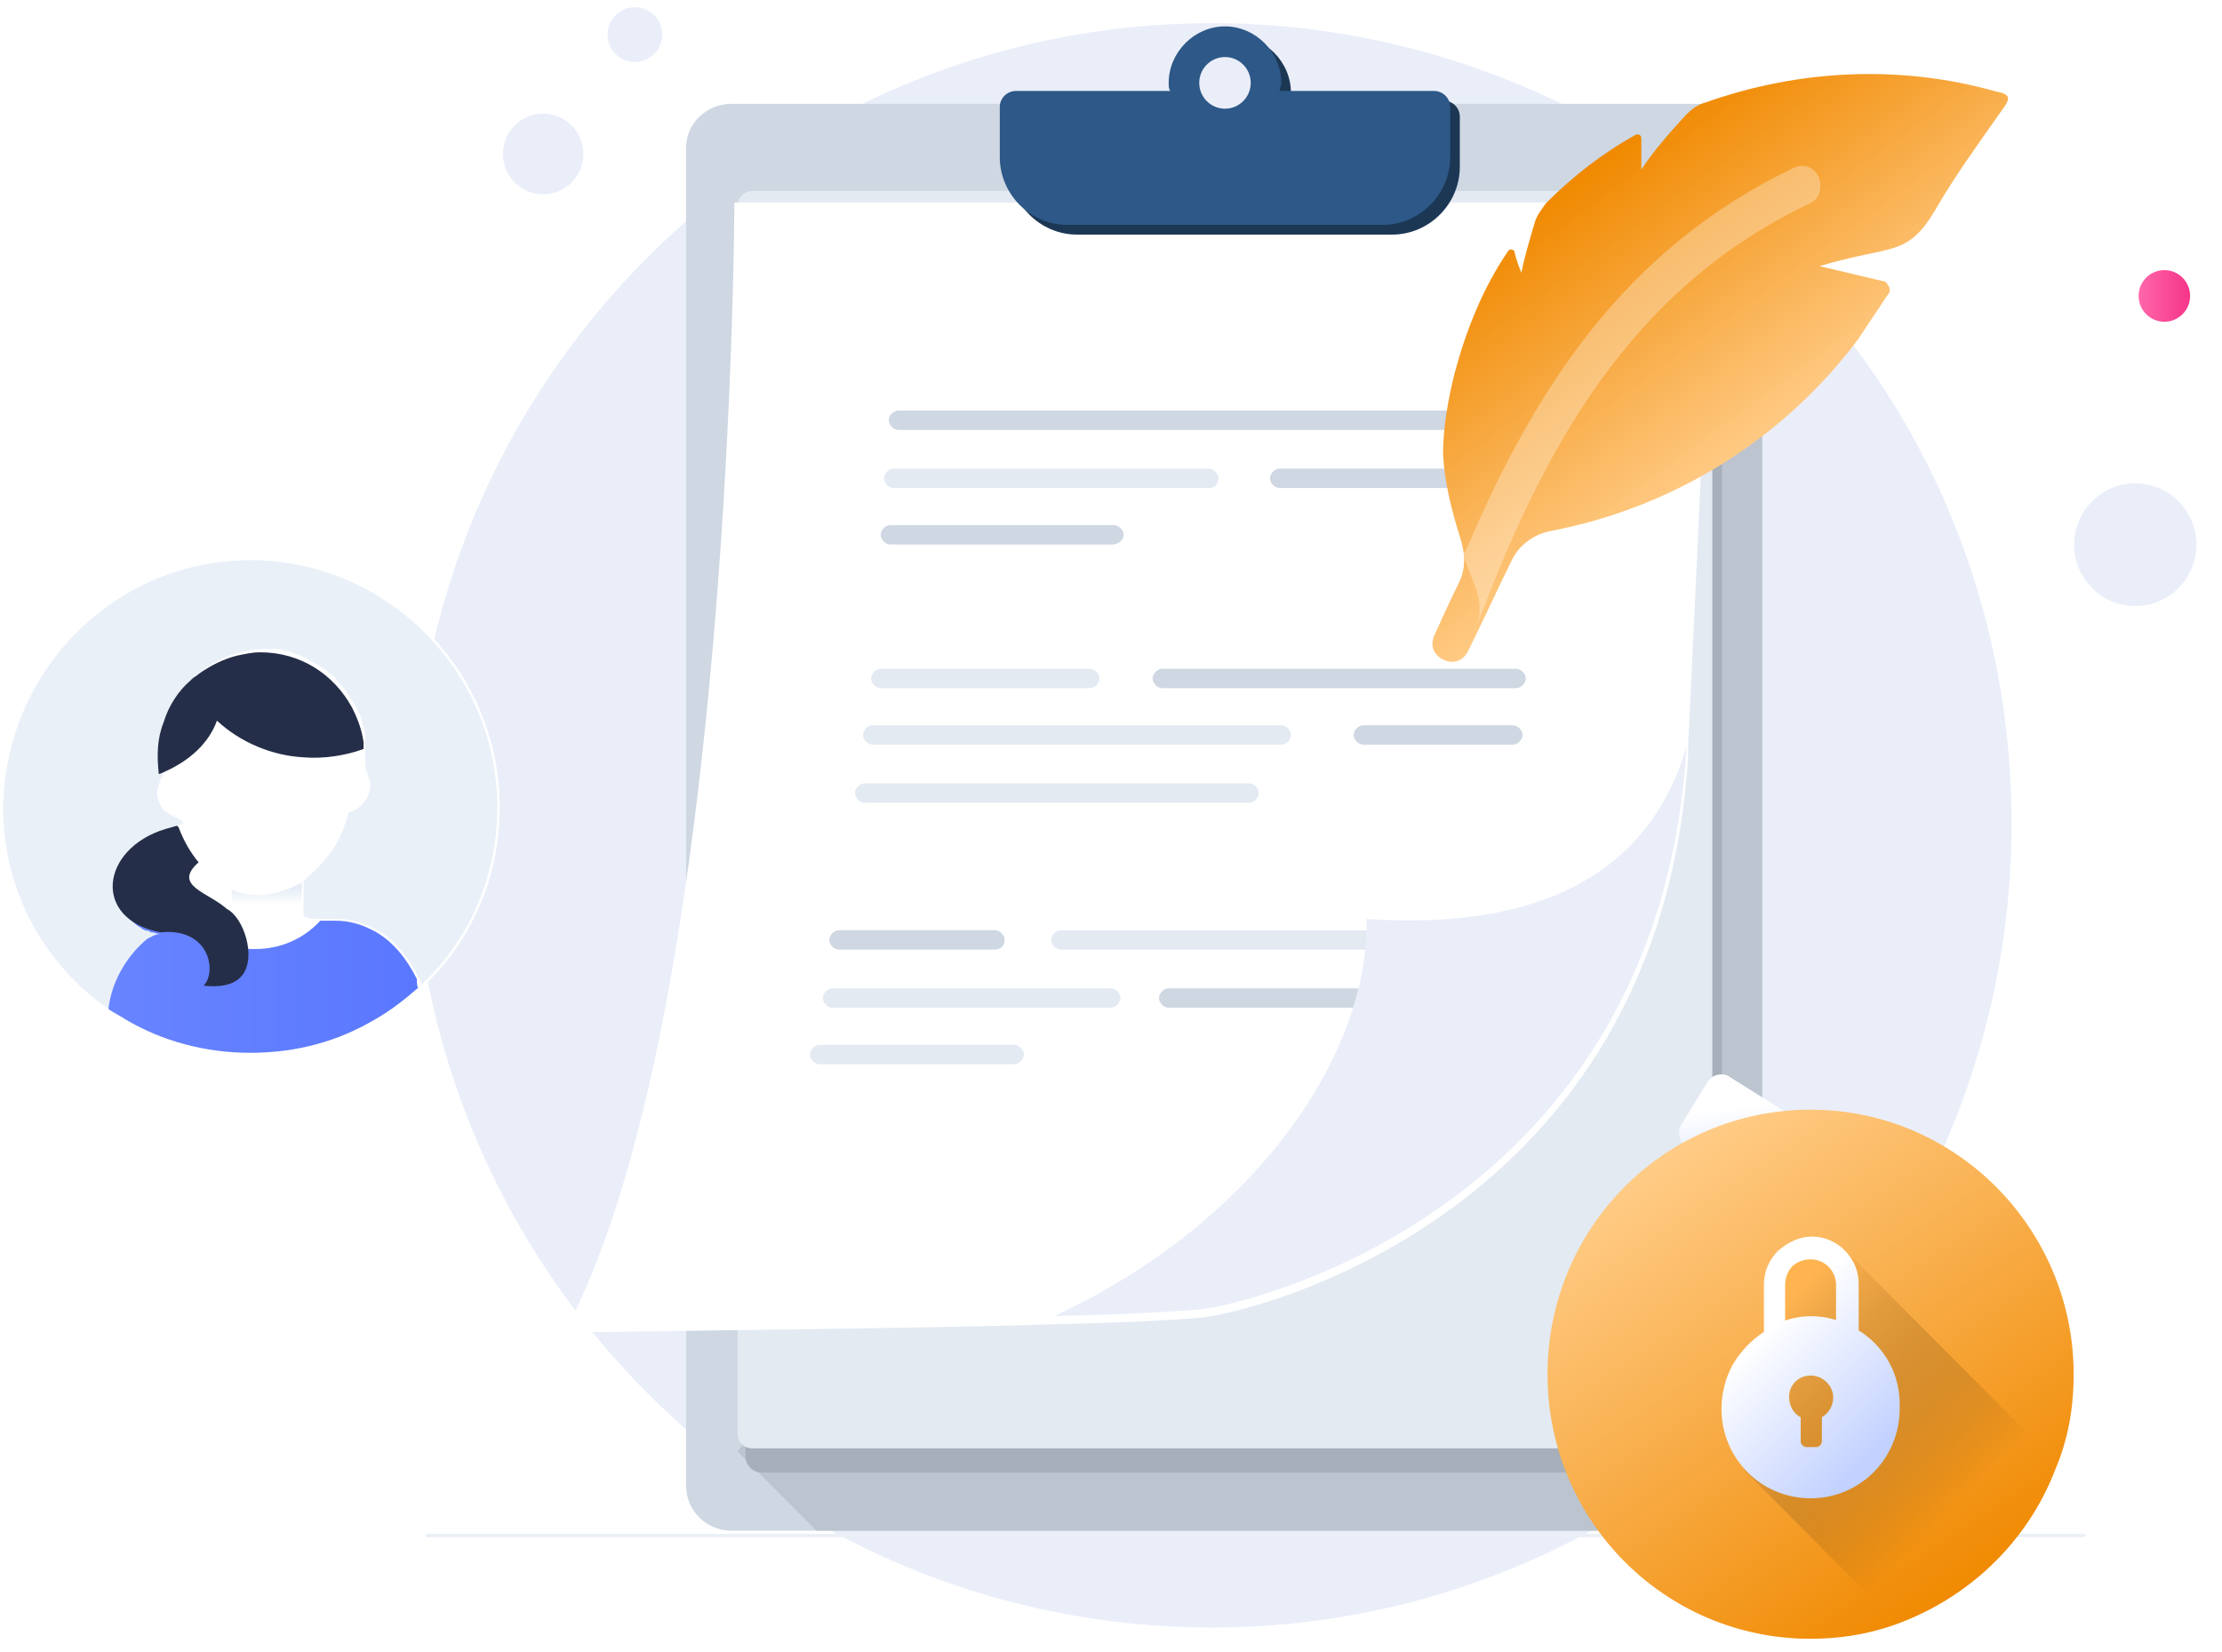
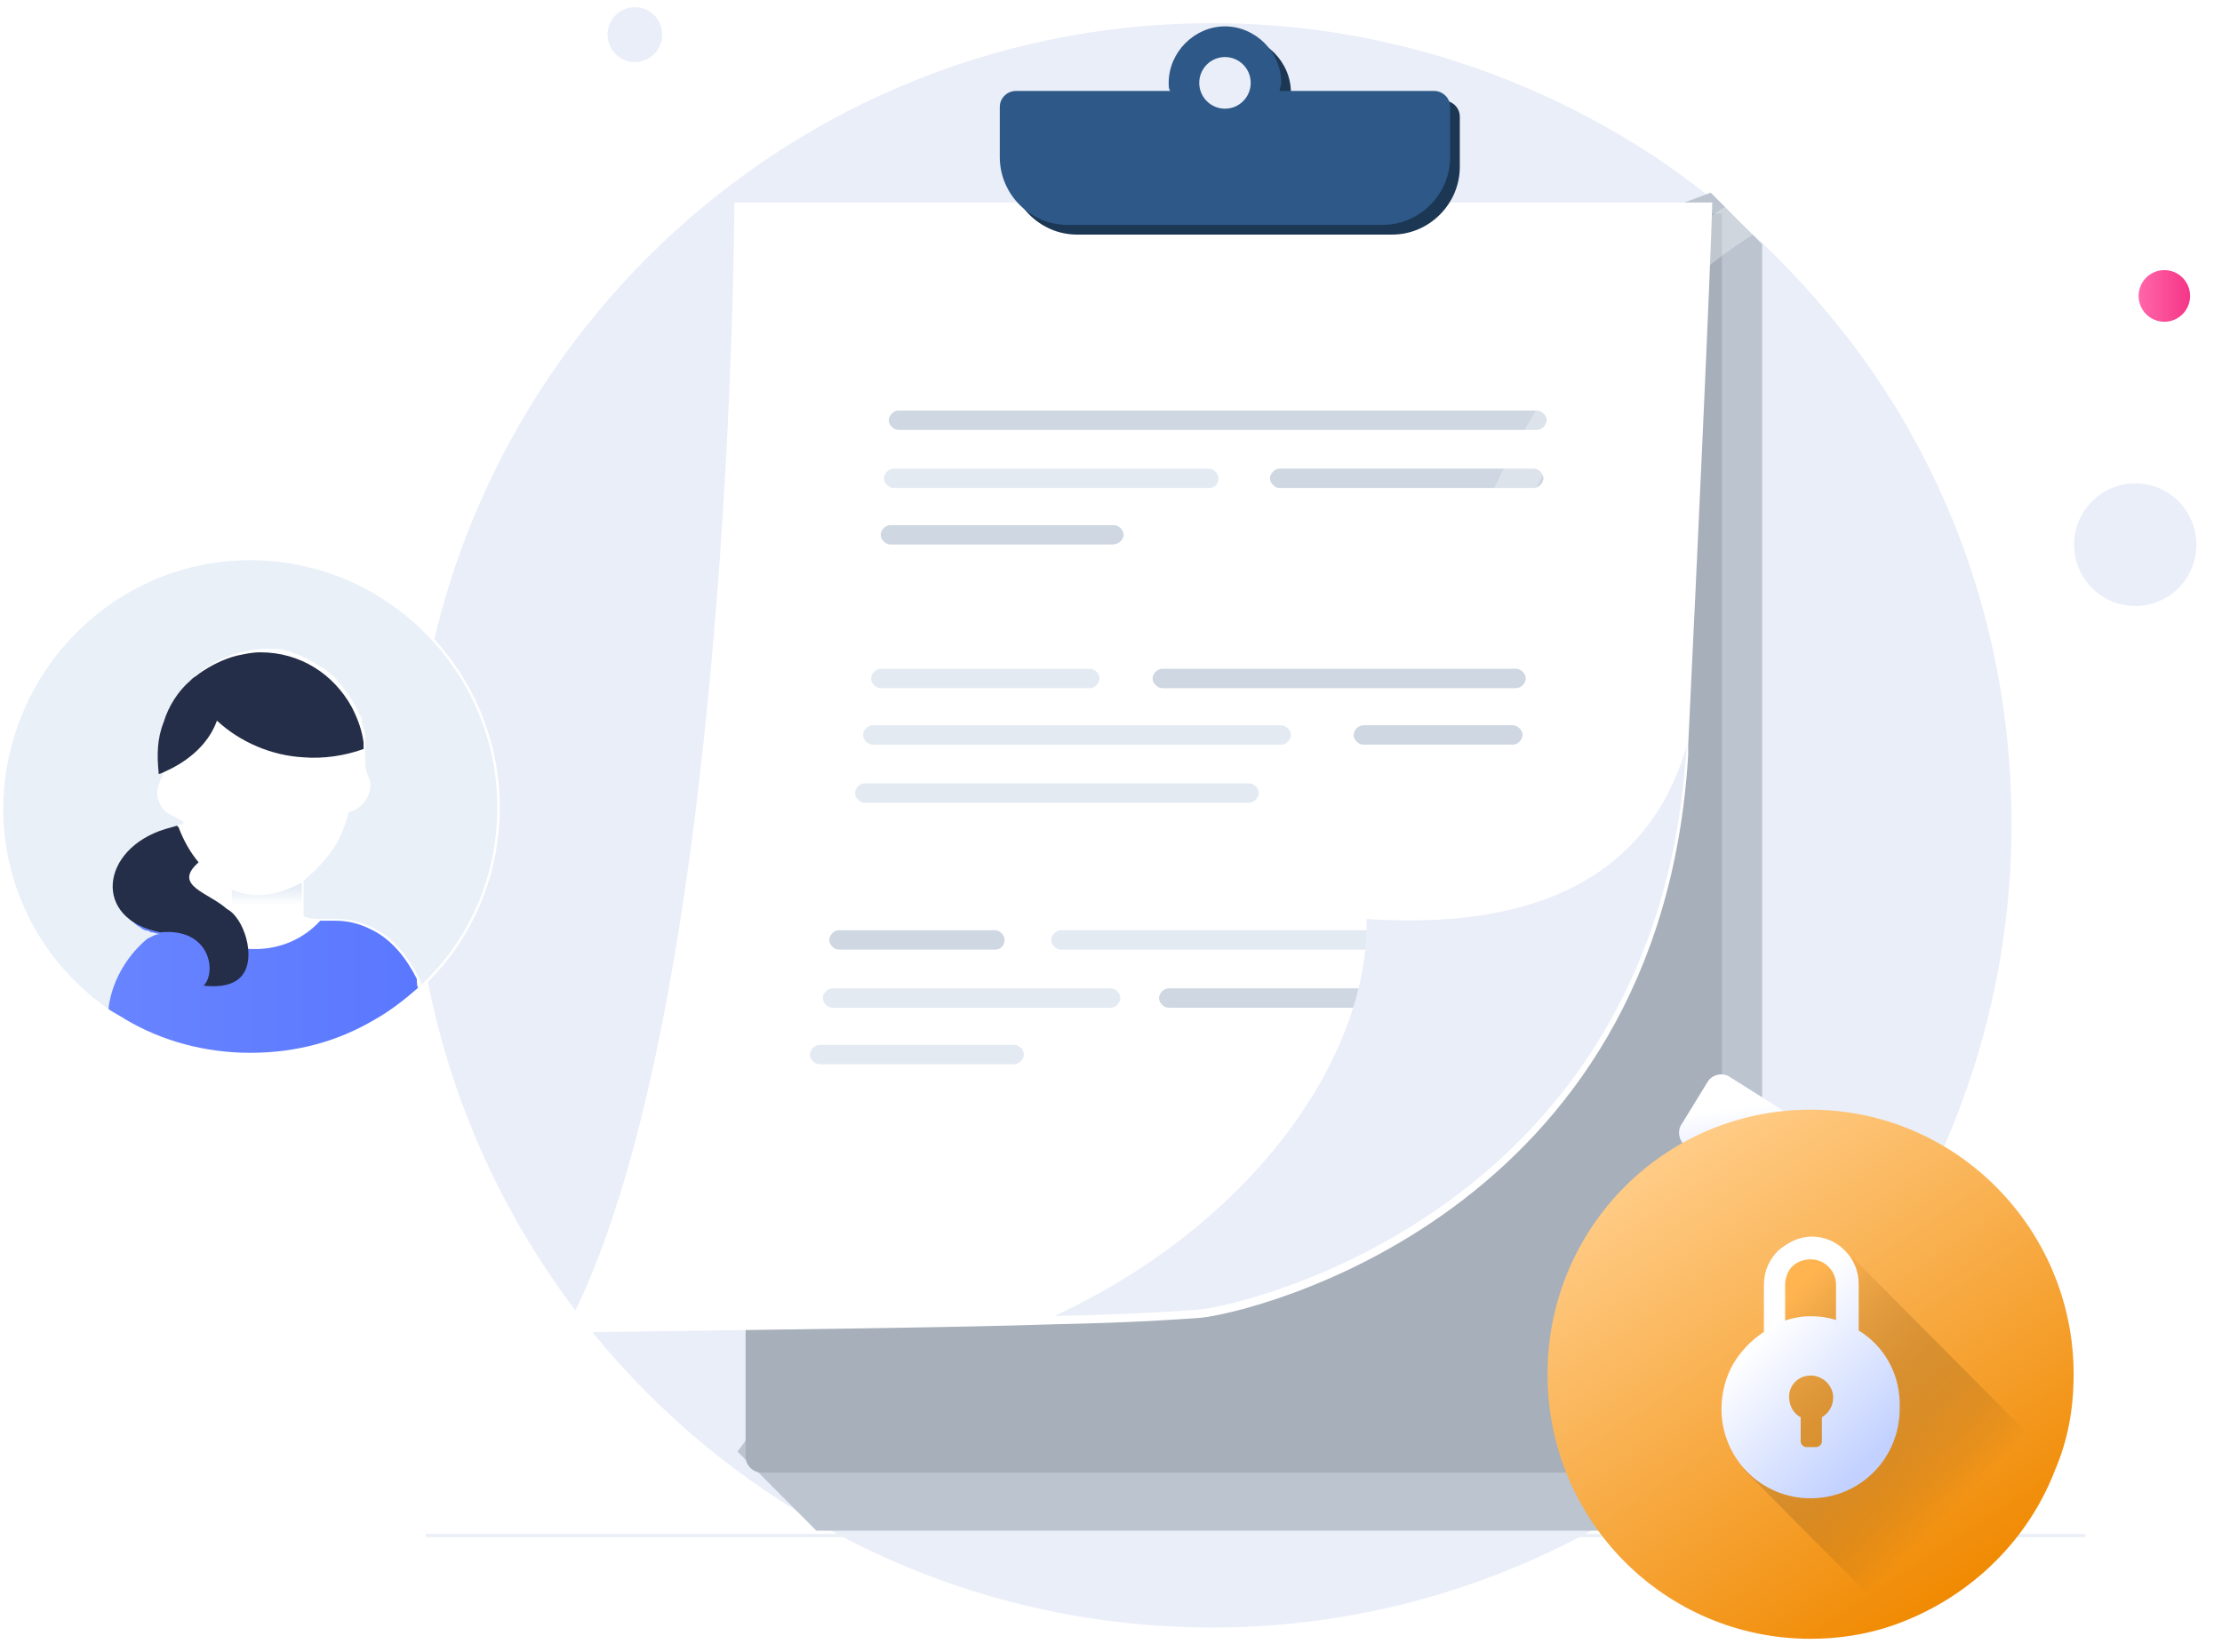
<svg xmlns="http://www.w3.org/2000/svg" width="1350" height="1004" viewBox="0 0 1350 1004" fill="none">
  <path d="M1222.13 500.543C1222.13 611.372 1184.99 713.375 1123.42 795.761C1089.22 839.897 1048.17 879.129 1001.27 909.533C925.038 959.554 834.152 988.977 736.425 988.977C467.676 988.977 250.723 770.261 250.723 501.524C250.723 231.806 468.654 14.07 736.425 14.07C834.152 14.07 925.038 43.494 1001.27 92.534C1048.17 122.938 1089.22 162.17 1123.42 206.305C1185.97 287.711 1222.13 389.714 1222.13 500.543Z" fill="#EAEEF9" />
-   <path d="M337.545 116.889C350.377 112.703 357.399 98.87 353.228 85.991C349.057 73.113 335.274 66.066 322.442 70.252C309.609 74.438 302.588 88.271 306.759 101.149C310.93 114.028 324.713 121.074 337.545 116.889Z" fill="#EAEEF9" />
  <path d="M390.871 36.894C399.597 34.048 404.372 24.641 401.535 15.884C398.699 7.127 389.326 2.335 380.6 5.181C371.874 8.028 367.1 17.434 369.936 26.191C372.772 34.949 382.145 39.74 390.871 36.894Z" fill="#EAEEF9" />
  <path d="M1322.36 358.495C1337.5 344.609 1338.56 321.034 1324.73 305.839C1310.89 290.644 1287.4 289.583 1272.26 303.469C1257.12 317.355 1256.06 340.929 1269.9 356.124C1283.73 371.319 1307.22 372.38 1322.36 358.495Z" fill="#EAEEF9" />
  <path d="M1314.98 195.522C1323.61 195.522 1330.61 188.496 1330.61 179.829C1330.61 171.163 1323.61 164.137 1314.98 164.137C1306.34 164.137 1299.34 171.163 1299.34 179.829C1299.34 188.496 1306.34 195.522 1314.98 195.522Z" fill="url(#paint0_linear_208_441)" />
  <path d="M259.521 933.069H1266.11" stroke="#EBF0F6" stroke-width="2" stroke-miterlimit="10" stroke-linecap="round" stroke-linejoin="round" />
-   <path d="M1070.65 89.593V902.669C1070.65 917.381 1058.92 930.131 1043.28 930.131H444.219C429.56 930.131 416.855 918.362 416.855 902.669V89.593C416.855 74.881 429.56 63.111 444.219 63.111H1044.26C1058.92 63.111 1070.65 74.881 1070.65 89.593Z" fill="#CED7E2" />
  <path d="M1070.63 148.444V902.673C1070.63 917.385 1058.9 930.135 1043.27 930.135H495.997L448.111 882.076L992.45 134.713L1039.36 117.059L1070.63 148.444Z" fill="#BCC4CF" />
  <path d="M1046.21 129.809H453.008V885.018C453.008 890.903 457.894 894.826 462.781 894.826H1046.21V129.809Z" fill="#A6AFBA" />
-   <path d="M1031.54 116.073H456.907C452.02 116.073 448.111 119.996 448.111 124.9V871.283C448.111 876.187 452.02 880.11 456.907 880.11H1031.54C1036.43 880.11 1040.34 876.187 1040.34 871.283V125.881C1041.31 120.977 1037.4 116.073 1031.54 116.073Z" fill="#E3EAF2" />
  <g filter="url(#filter0_d_208_441)">
    <path d="M1040.35 117.059C1040.35 117.059 1039.37 162.175 1025.69 447.585C1025.69 449.547 1025.69 451.509 1025.69 453.47C1009.07 733.977 759.871 792.824 729.576 795.766C715.894 796.747 689.508 798.709 641.622 799.69C582.986 801.651 493.077 802.632 353.327 804.594C348.441 804.594 345.509 799.69 347.464 795.766C445.191 600.589 446.168 118.039 446.168 118.039H1040.35V117.059Z" fill="white" />
  </g>
  <path d="M933.826 261.236H545.85C542.918 261.236 539.986 258.294 539.986 255.352C539.986 252.409 542.918 249.467 545.85 249.467H933.826C936.757 249.467 939.689 252.409 939.689 255.352C939.689 258.294 936.757 261.236 933.826 261.236Z" fill="#CED7E2" />
  <path d="M931.87 296.541H777.461C774.529 296.541 771.598 293.599 771.598 290.656C771.598 287.714 774.529 284.771 777.461 284.771H931.87C934.802 284.771 937.733 287.714 937.733 290.656C937.733 293.599 934.802 296.541 931.87 296.541Z" fill="#CED7E2" />
  <path d="M734.469 296.541H542.924C539.992 296.541 537.061 293.599 537.061 290.656C537.061 287.714 539.992 284.771 542.924 284.771H734.469C737.401 284.771 740.332 287.714 740.332 290.656C740.332 293.599 738.378 296.541 734.469 296.541Z" fill="#E3EAF2" />
  <path d="M675.817 330.87H540.953C538.022 330.87 535.09 327.928 535.09 324.985C535.09 322.043 538.022 319.101 540.953 319.101H676.794C679.726 319.101 682.657 322.043 682.657 324.985C682.657 327.928 679.726 330.87 675.817 330.87Z" fill="#CED7E2" />
  <path d="M921.13 418.16H706.131C703.199 418.16 700.268 415.218 700.268 412.275C700.268 409.333 703.199 406.391 706.131 406.391H921.13C924.062 406.391 926.994 409.333 926.994 412.275C926.994 415.218 924.062 418.16 921.13 418.16Z" fill="#CED7E2" />
  <path d="M662.145 418.16H535.1C532.168 418.16 529.236 415.218 529.236 412.275C529.236 409.333 532.168 406.391 535.1 406.391H662.145C665.077 406.391 668.009 409.333 668.009 412.275C668.009 415.218 665.077 418.16 662.145 418.16Z" fill="#E3EAF2" />
  <path d="M919.172 452.489H828.286C825.354 452.489 822.422 449.547 822.422 446.604C822.422 443.662 825.354 440.72 828.286 440.72H919.172C922.103 440.72 925.035 443.662 925.035 446.604C925.035 449.547 922.103 452.489 919.172 452.489Z" fill="#CED7E2" />
  <path d="M778.449 452.489H530.223C527.291 452.489 524.359 449.547 524.359 446.604C524.359 443.662 527.291 440.72 530.223 440.72H778.449C781.381 440.72 784.313 443.662 784.313 446.604C784.313 449.547 781.381 452.489 778.449 452.489Z" fill="#E3EAF2" />
  <path d="M758.892 487.794H525.325C522.393 487.794 519.461 484.852 519.461 481.909C519.461 478.967 522.393 476.024 525.325 476.024H758.892C761.824 476.024 764.755 478.967 764.755 481.909C764.755 484.852 761.824 487.794 758.892 487.794Z" fill="#E3EAF2" />
  <path d="M898.645 577.045H644.555C641.623 577.045 638.691 574.103 638.691 571.16C638.691 568.218 641.623 565.275 644.555 565.275H898.645C901.577 565.275 904.509 568.218 904.509 571.16C904.509 574.103 901.577 577.045 898.645 577.045Z" fill="#E3EAF2" />
  <path d="M604.493 577.045H509.698C506.766 577.045 503.834 574.103 503.834 571.16C503.834 568.218 506.766 565.275 509.698 565.275H604.493C607.425 565.275 610.356 568.218 610.356 571.16C610.356 574.103 608.402 577.045 604.493 577.045Z" fill="#CED7E2" />
  <path d="M895.713 612.359H710.032C707.1 612.359 704.168 609.417 704.168 606.475C704.168 603.532 707.1 600.59 710.032 600.59H896.69C899.622 600.59 902.554 603.532 902.554 606.475C902.554 609.417 899.622 612.359 895.713 612.359Z" fill="#CED7E2" />
  <path d="M674.843 612.359H505.776C502.844 612.359 499.912 609.417 499.912 606.475C499.912 603.532 502.844 600.59 505.776 600.59H674.843C677.775 600.59 680.707 603.532 680.707 606.475C680.707 609.417 677.775 612.359 674.843 612.359Z" fill="#E3EAF2" />
  <path d="M616.201 646.687H497.951C495.02 646.687 492.088 643.745 492.088 640.803C492.088 637.86 495.02 634.918 497.951 634.918H616.201C619.133 634.918 622.065 637.86 622.065 640.803C622.065 643.745 619.133 646.687 616.201 646.687Z" fill="#E3EAF2" />
  <path d="M1024.71 453.47C1008.1 733.976 758.892 792.824 728.597 795.766C714.915 796.747 688.529 798.708 640.643 799.689C764.756 741.822 832.187 638.839 830.233 558.414C890.823 562.338 994.414 557.434 1024.71 453.47Z" fill="#EAEEF9" />
  <path d="M877.152 61.146H783.334C783.334 59.184 784.311 58.203 784.311 56.242C784.311 37.607 768.675 21.914 750.107 21.914C731.539 21.914 715.902 37.607 715.902 56.242C715.902 58.203 715.902 60.165 716.88 61.146H623.062C618.175 61.146 613.289 65.069 613.289 70.954V101.358C613.289 123.916 631.857 142.551 654.334 142.551H845.879C868.356 142.551 886.924 123.916 886.924 101.358V70.954C886.924 65.069 882.038 61.146 877.152 61.146Z" fill="#1C3754" />
  <path d="M871.298 55.263H777.48C777.48 53.301 778.458 52.321 778.458 50.359C778.458 31.724 762.821 16.031 744.253 16.031C725.685 16.031 710.049 31.724 710.049 50.359C710.049 52.321 710.049 54.282 711.026 55.263H617.208C612.322 55.263 607.436 59.186 607.436 65.071V95.475C607.436 118.034 626.004 136.669 648.481 136.669H840.026C862.503 136.669 881.071 118.034 881.071 95.475V65.071C881.071 59.186 876.184 55.263 871.298 55.263Z" fill="#2D5887" />
  <path d="M744.252 66.049C752.887 66.049 759.888 59.024 759.888 50.357C759.888 41.69 752.887 34.664 744.252 34.664C735.616 34.664 728.615 41.69 728.615 50.357C728.615 59.024 735.616 66.049 744.252 66.049Z" fill="#EAEEF9" />
  <path d="M1082.38 732.986L1024.72 696.696C1019.84 693.754 1018.86 686.888 1021.79 682.965L1037.43 657.465C1040.36 652.561 1047.2 651.58 1051.11 654.522L1108.77 690.812C1113.65 693.754 1114.63 700.619 1111.7 704.543L1096.06 730.043C1093.13 734.947 1086.29 735.928 1082.38 732.986Z" fill="url(#paint1_linear_208_441)" />
  <path d="M302.887 490.591C302.887 534.147 284.664 573.651 254.293 601C246.195 608.091 237.083 615.181 227.972 620.246C205.7 633.414 180.391 640.504 152.045 640.504C124.711 640.504 98.39 633.414 76.118 620.246C73.081 618.22 69.031 616.194 65.994 614.168C26.512 586.819 1.203 542.25 1.203 490.591C2.215 407.53 69.031 339.664 152.045 339.664C235.059 339.664 302.887 407.53 302.887 490.591Z" fill="#E9F0F8" />
  <path d="M126.739 531.107C128.764 533.133 130.789 534.146 132.813 536.172C133.826 537.185 135.85 538.197 136.863 539.21C136.863 539.21 137.875 539.21 137.875 540.223L138.887 541.236V554.404C138.887 554.404 138.887 554.404 137.875 553.391C136.863 552.379 135.85 551.366 133.826 550.353C131.801 549.34 129.776 548.327 127.751 546.301C126.739 546.301 126.739 545.288 125.727 545.288C124.714 544.275 123.702 544.275 122.69 543.262C121.677 543.262 121.677 542.249 120.665 542.249C116.615 539.21 113.578 537.185 113.578 534.146C113.578 532.12 115.603 529.081 119.653 525.029C122.69 526.042 124.714 528.068 126.739 531.107ZM67.01 614.167V613.154V612.141C69.034 596.947 77.133 581.753 90.294 570.611C92.319 569.598 95.356 567.572 98.393 567.572C96.368 567.572 94.344 566.56 93.331 566.56C92.319 566.56 92.319 566.56 91.306 565.547C87.257 564.534 84.22 562.508 82.195 560.482C81.183 559.469 80.171 559.469 80.171 558.456C79.158 557.443 79.158 557.443 78.146 556.43C77.133 555.417 77.133 555.417 76.121 554.404C75.109 553.391 74.096 552.378 74.096 550.353C73.084 549.34 73.084 548.327 72.072 546.301C72.072 545.288 71.059 544.275 71.059 542.249C70.047 538.197 71.059 535.159 72.072 531.107C72.072 530.094 73.084 529.081 73.084 528.068C74.096 526.042 74.096 525.029 75.109 523.004C76.121 520.978 77.133 519.965 79.158 517.939C80.171 516.926 80.171 516.926 81.183 515.913C82.195 514.9 83.207 513.887 84.22 512.874C86.245 510.848 88.269 509.835 91.306 507.81C95.356 505.784 98.393 503.758 103.455 502.745L110.541 500.719C110.541 500.719 111.554 500.719 111.554 499.706C105.479 494.641 99.405 495.654 96.368 486.538C94.344 481.473 96.368 477.422 97.381 474.383C97.381 473.37 98.393 473.37 98.393 472.357C99.405 470.331 99.405 471.344 98.393 469.318C98.393 469.318 98.393 469.318 98.393 468.305C98.393 467.292 98.393 468.305 98.393 467.292C98.393 466.279 98.393 464.254 98.393 462.228C98.393 460.202 98.393 459.189 98.393 457.163C98.393 455.137 98.393 454.124 98.393 452.098C98.393 447.034 99.405 441.969 101.43 436.904C104.467 426.775 110.541 418.672 117.628 411.581L118.64 410.568C119.653 409.555 121.677 408.542 122.69 407.529C129.776 402.465 137.875 398.413 145.974 396.387C151.036 395.374 155.085 394.361 160.147 394.361C162.172 394.361 164.196 394.361 167.234 394.361C169.258 394.361 171.283 394.361 173.308 395.374C175.332 395.374 177.357 396.387 179.382 397.4C181.407 397.4 182.419 398.413 184.444 399.426C187.481 400.439 190.518 402.465 193.555 404.491C195.58 405.504 197.604 406.517 199.629 408.542L200.641 409.555C202.666 410.568 204.691 412.594 205.703 414.62C209.753 418.672 212.79 423.736 215.827 428.801C216.839 430.827 217.852 432.853 218.864 434.879C219.876 435.891 219.876 437.917 219.876 438.93C219.876 439.943 220.889 440.956 220.889 441.969C221.901 445.008 221.901 447.034 221.901 450.073C221.901 451.085 221.901 453.111 221.901 454.124C221.901 455.137 221.901 457.163 221.901 458.176C221.901 460.202 221.901 462.228 221.901 464.254C221.901 468.305 223.926 471.344 224.938 475.396C225.95 483.499 219.876 491.603 211.777 493.629C209.753 501.732 206.716 509.835 201.654 516.926C196.592 524.016 190.518 530.094 184.444 535.159V554.404V556.43C184.444 556.43 185.456 558.456 195.58 558.456C196.592 558.456 197.604 558.456 198.617 558.456H204.691C212.79 558.456 219.876 560.482 225.95 563.521C239.111 569.598 248.222 581.753 254.297 593.909C255.309 594.922 255.309 596.947 256.321 597.96C248.222 605.051 239.111 612.141 230 617.206H76.121L67.01 614.167Z" fill="white" />
  <path d="M254.295 601.002C246.196 608.093 237.085 615.183 227.974 620.248C205.702 633.416 180.393 640.506 152.047 640.506C124.713 640.506 98.392 633.416 76.12 620.248C73.083 618.222 69.033 616.196 65.996 614.17V613.157V612.144C68.021 596.95 76.12 581.756 89.28 570.614C91.305 569.601 94.342 567.575 97.379 567.575C95.355 567.575 93.33 566.562 92.317 566.562C91.305 566.562 91.305 566.562 90.293 565.549H89.28C88.268 565.549 86.243 564.537 85.231 563.524C83.206 562.511 82.194 561.498 81.181 560.485C80.169 559.472 79.157 559.472 79.157 558.459C78.144 557.446 78.144 557.446 77.132 556.433C76.12 555.42 76.12 555.42 75.107 554.407H110.54C119.651 567.575 134.837 575.679 152.047 576.692C153.059 576.692 154.071 576.692 155.084 576.692C170.269 576.692 184.442 570.614 194.566 559.472C195.578 559.472 196.591 559.472 197.603 559.472H203.677C211.776 559.472 218.863 561.498 224.937 564.537C238.097 570.614 247.209 582.769 253.283 594.924C253.283 597.963 253.283 598.976 254.295 601.002Z" fill="url(#paint2_linear_208_441)" />
  <path d="M183.42 536.174C182.408 536.174 182.408 536.174 183.42 536.174V556.432L124.703 558.458L127.74 545.29C128.753 545.29 128.753 546.303 129.765 546.303C131.79 547.316 133.814 548.329 135.839 550.355C136.851 551.368 137.864 552.381 139.889 553.394C139.889 553.394 139.889 553.394 140.901 554.407V541.238L139.889 540.226C149 544.277 163.173 547.316 183.42 536.174Z" fill="url(#paint3_linear_208_441)" />
  <path d="M220.891 455.131C209.755 459.183 196.595 461.208 184.446 460.195C165.212 459.183 145.977 451.079 131.804 437.911C126.742 452.092 114.594 462.221 101.433 468.299C99.408 469.312 97.383 470.325 96.371 470.325C96.371 470.325 96.371 470.325 96.371 469.312C95.359 459.183 95.359 449.053 99.408 438.924C102.445 428.795 108.519 419.678 115.606 413.601L116.618 412.588C117.631 411.575 119.655 410.562 120.668 409.549C127.754 404.484 135.853 400.433 143.952 398.407C149.014 397.394 153.063 396.381 158.125 396.381C182.422 396.381 202.669 409.549 213.805 429.808C217.854 437.911 219.879 443.989 220.891 451.079C220.891 453.105 220.891 454.118 220.891 455.131Z" fill="#252E48" />
  <path d="M146.989 592.892C141.927 598.97 132.816 599.983 123.704 598.97C131.803 590.866 127.754 563.517 97.383 566.556C55.876 558.453 60.938 515.91 100.42 503.754L107.507 501.729L108.519 502.741C111.556 510.845 115.606 517.935 120.667 524.013C104.47 538.194 126.742 542.246 137.878 552.375C148.001 557.44 156.1 581.75 146.989 592.892Z" fill="#252E48" />
  <path d="M302.887 490.591C302.887 534.147 284.664 573.651 254.293 601C246.195 608.091 237.083 615.181 227.972 620.246C205.7 633.414 180.391 640.504 152.045 640.504C124.711 640.504 98.39 633.414 76.118 620.246C73.081 618.22 69.031 616.194 65.994 614.168C26.512 586.819 1.203 542.25 1.203 490.591C2.215 407.53 69.031 339.664 152.045 339.664C235.059 339.664 302.887 407.53 302.887 490.591Z" stroke="white" stroke-width="1.492" stroke-miterlimit="10" stroke-linecap="round" stroke-linejoin="round" />
  <g filter="url(#filter1_d_208_441)">
    <path d="M1259.87 830.075C1259.87 850.819 1256.43 869.833 1248.7 887.984C1231.51 932.928 1194.56 967.5 1149.02 983.057C1133.55 988.243 1117.23 990.836 1100.04 990.836C1011.53 990.836 940.209 919.099 940.209 830.075C940.209 741.052 1011.53 669.314 1100.04 669.314C1188.55 669.314 1259.87 741.916 1259.87 830.075Z" fill="url(#paint4_linear_208_441)" />
  </g>
  <path d="M1248.7 887.983C1231.51 932.927 1194.56 967.499 1149.02 983.056L1059.65 893.169L1069.1 836.124L1076.84 772.166L1098.32 758.337L1109.49 760.066L1118.94 757.473L1248.7 887.983Z" fill="url(#paint5_linear_208_441)" />
  <path d="M1129.25 808.468V779.946C1129.25 764.388 1116.36 751.424 1100.89 751.424C1093.16 751.424 1086.29 754.881 1080.27 760.067C1075.11 765.253 1071.68 772.167 1071.68 780.81V809.332C1063.94 814.518 1057.93 820.568 1052.77 829.211C1048.48 836.99 1045.9 846.498 1045.9 856.005C1045.9 886.256 1069.96 910.456 1100.03 910.456C1130.11 910.456 1154.17 886.256 1154.17 856.005C1155.03 835.262 1144.72 817.975 1129.25 808.468ZM1106.91 861.191V875.884C1106.91 877.612 1105.19 879.341 1103.47 879.341H1097.46C1095.74 879.341 1094.02 877.612 1094.02 875.884V866.377V861.191C1088.86 858.598 1086.29 852.548 1087.15 846.497C1088 841.312 1092.3 836.99 1097.46 836.126C1106.05 834.397 1113.78 841.312 1113.78 849.09C1113.78 854.276 1111.21 858.598 1106.91 861.191ZM1116.36 802.418C1111.21 800.689 1106.05 799.825 1100.03 799.825C1094.88 799.825 1089.72 800.689 1084.57 802.418V780.81C1084.57 776.489 1086.29 772.167 1088.86 769.574C1091.44 766.981 1095.74 765.253 1100.03 765.253C1108.63 765.253 1115.5 772.167 1115.5 780.81V802.418H1116.36Z" fill="url(#paint6_linear_208_441)" />
  <g filter="url(#filter2_d_208_441)">
-     <path d="M1215.88 62.528C1201.71 82.787 1187.54 102.032 1175.39 123.304C1158.18 151.666 1149.07 143.563 1105.53 156.731L1144 165.847C1145.02 165.847 1145.02 165.847 1146.03 166.86C1148.05 168.886 1149.07 171.925 1147.04 173.95C1140.97 183.067 1134.89 192.183 1128.82 201.3C1083.26 262.075 1016.45 303.606 941.531 317.787C931.408 319.812 922.297 326.903 918.247 336.019C909.136 354.252 901.037 372.485 891.926 390.718C888.889 396.795 882.815 398.821 876.74 395.782C870.666 392.743 868.641 386.666 871.679 380.588C876.74 369.446 881.802 358.304 886.864 348.174C890.913 339.058 889.901 329.942 886.864 320.825C881.802 304.618 877.753 288.412 876.74 271.192C876.74 254.985 879.777 237.765 883.827 221.558C890.913 195.222 901.037 169.899 916.222 147.614L917.235 146.601C918.247 146.601 920.272 146.601 920.272 148.627C921.284 152.679 922.297 155.718 924.321 160.782C926.346 150.653 929.383 140.524 932.42 130.394C933.433 126.343 936.47 122.291 939.507 118.239C955.704 102.032 973.927 87.851 994.174 76.709H995.187C996.199 76.709 997.211 77.722 997.211 78.735C997.211 84.813 997.211 91.903 997.211 97.981C1005.31 85.826 1014.42 75.696 1024.55 64.554C1027.58 61.515 1031.63 58.476 1035.68 57.463C1092.37 37.205 1154.13 34.166 1211.83 50.373C1221.96 52.399 1221.96 54.425 1215.88 62.528Z" fill="url(#paint7_linear_208_441)" />
-   </g>
+     </g>
  <path opacity="0.3" d="M1100.19 123.311C989.757 175.28 937.114 274.236 897.255 380.251C900.527 370.828 898.755 361.828 894.966 352.998C892.439 347.111 891.007 342.149 888.48 336.262C889.489 336.177 889.404 335.168 890.413 335.083C931.959 237.059 986.714 151.14 1090.26 101.782C1096.14 99.255 1102.45 101.775 1104.97 107.661C1107.58 114.558 1105.07 120.868 1100.19 123.311Z" fill="white" />
  <defs>
    <filter id="filter0_d_208_441" x="342.852" y="117.059" width="701.496" height="696.535" filterUnits="userSpaceOnUse" color-interpolation-filters="sRGB">
      <feFlood flood-opacity="0" result="BackgroundImageFix" />
      <feColorMatrix in="SourceAlpha" type="matrix" values="0 0 0 0 0 0 0 0 0 0 0 0 0 0 0 0 0 0 127 0" result="hardAlpha" />
      <feOffset dy="5" />
      <feGaussianBlur stdDeviation="2" />
      <feColorMatrix type="matrix" values="0 0 0 0 0.398 0 0 0 0 0.477 0 0 0 0 0.575 0 0 0 0.18 0" />
      <feBlend mode="normal" in2="BackgroundImageFix" result="effect1_dropShadow_208_441" />
      <feBlend mode="normal" in="SourceGraphic" in2="effect1_dropShadow_208_441" result="shape" />
    </filter>
    <filter id="filter1_d_208_441" x="932.209" y="666.314" width="335.662" height="337.521" filterUnits="userSpaceOnUse" color-interpolation-filters="sRGB">
      <feFlood flood-opacity="0" result="BackgroundImageFix" />
      <feColorMatrix in="SourceAlpha" type="matrix" values="0 0 0 0 0 0 0 0 0 0 0 0 0 0 0 0 0 0 127 0" result="hardAlpha" />
      <feOffset dy="5" />
      <feGaussianBlur stdDeviation="4" />
      <feColorMatrix type="matrix" values="0 0 0 0 0.113 0 0 0 0 0.296 0 0 0 0 1 0 0 0 0.22 0" />
      <feBlend mode="normal" in2="BackgroundImageFix" result="effect1_dropShadow_208_441" />
      <feBlend mode="normal" in="SourceGraphic" in2="effect1_dropShadow_208_441" result="shape" />
    </filter>
    <filter id="filter2_d_208_441" x="862.283" y="36.98" width="365.744" height="373.198" filterUnits="userSpaceOnUse" color-interpolation-filters="sRGB">
      <feFlood flood-opacity="0" result="BackgroundImageFix" />
      <feColorMatrix in="SourceAlpha" type="matrix" values="0 0 0 0 0 0 0 0 0 0 0 0 0 0 0 0 0 0 127 0" result="hardAlpha" />
      <feOffset dy="5" />
      <feGaussianBlur stdDeviation="4" />
      <feColorMatrix type="matrix" values="0 0 0 0 0.113 0 0 0 0 0.296 0 0 0 0 1 0 0 0 0.22 0" />
      <feBlend mode="normal" in2="BackgroundImageFix" result="effect1_dropShadow_208_441" />
      <feBlend mode="normal" in="SourceGraphic" in2="effect1_dropShadow_208_441" result="shape" />
    </filter>
    <linearGradient id="paint0_linear_208_441" x1="1299.62" y1="180.307" x2="1329.96" y2="180.307" gradientUnits="userSpaceOnUse">
      <stop stop-color="#FF66A9" />
      <stop offset="1" stop-color="#F53689" />
    </linearGradient>
    <linearGradient id="paint1_linear_208_441" x1="1072.46" y1="740.1" x2="1063.76" y2="671.878" gradientUnits="userSpaceOnUse">
      <stop offset="0.011" stop-color="#C2D1FF" />
      <stop offset="1" stop-color="white" />
    </linearGradient>
    <linearGradient id="paint2_linear_208_441" x1="66.384" y1="597.527" x2="254.234" y2="597.527" gradientUnits="userSpaceOnUse">
      <stop stop-color="#6884FF" />
      <stop offset="1" stop-color="#5A78FF" />
    </linearGradient>
    <linearGradient id="paint3_linear_208_441" x1="153.504" y1="549.774" x2="153.504" y2="539.64" gradientUnits="userSpaceOnUse">
      <stop stop-color="white" />
      <stop offset="0.991" stop-color="#E6EDF7" />
    </linearGradient>
    <linearGradient id="paint4_linear_208_441" x1="1014.41" y1="698.662" x2="1191.7" y2="967.096" gradientUnits="userSpaceOnUse">
      <stop stop-color="#FFCB85" />
      <stop offset="1" stop-color="#F08900" />
    </linearGradient>
    <linearGradient id="paint5_linear_208_441" x1="1070.31" y1="805.894" x2="1184.29" y2="919.214" gradientUnits="userSpaceOnUse">
      <stop stop-color="#FFB450" />
      <stop offset="0" stop-color="#FFB450" />
      <stop offset="1" stop-color="#754300" stop-opacity="0" />
    </linearGradient>
    <linearGradient id="paint6_linear_208_441" x1="1144.26" y1="879.81" x2="1072.85" y2="808.814" gradientUnits="userSpaceOnUse">
      <stop offset="0.011" stop-color="#C2D1FF" />
      <stop offset="1" stop-color="white" />
    </linearGradient>
    <linearGradient id="paint7_linear_208_441" x1="1073.09" y1="259.658" x2="957.174" y2="101.252" gradientUnits="userSpaceOnUse">
      <stop stop-color="#FFCA84" />
      <stop offset="1" stop-color="#F08900" />
    </linearGradient>
  </defs>
</svg>